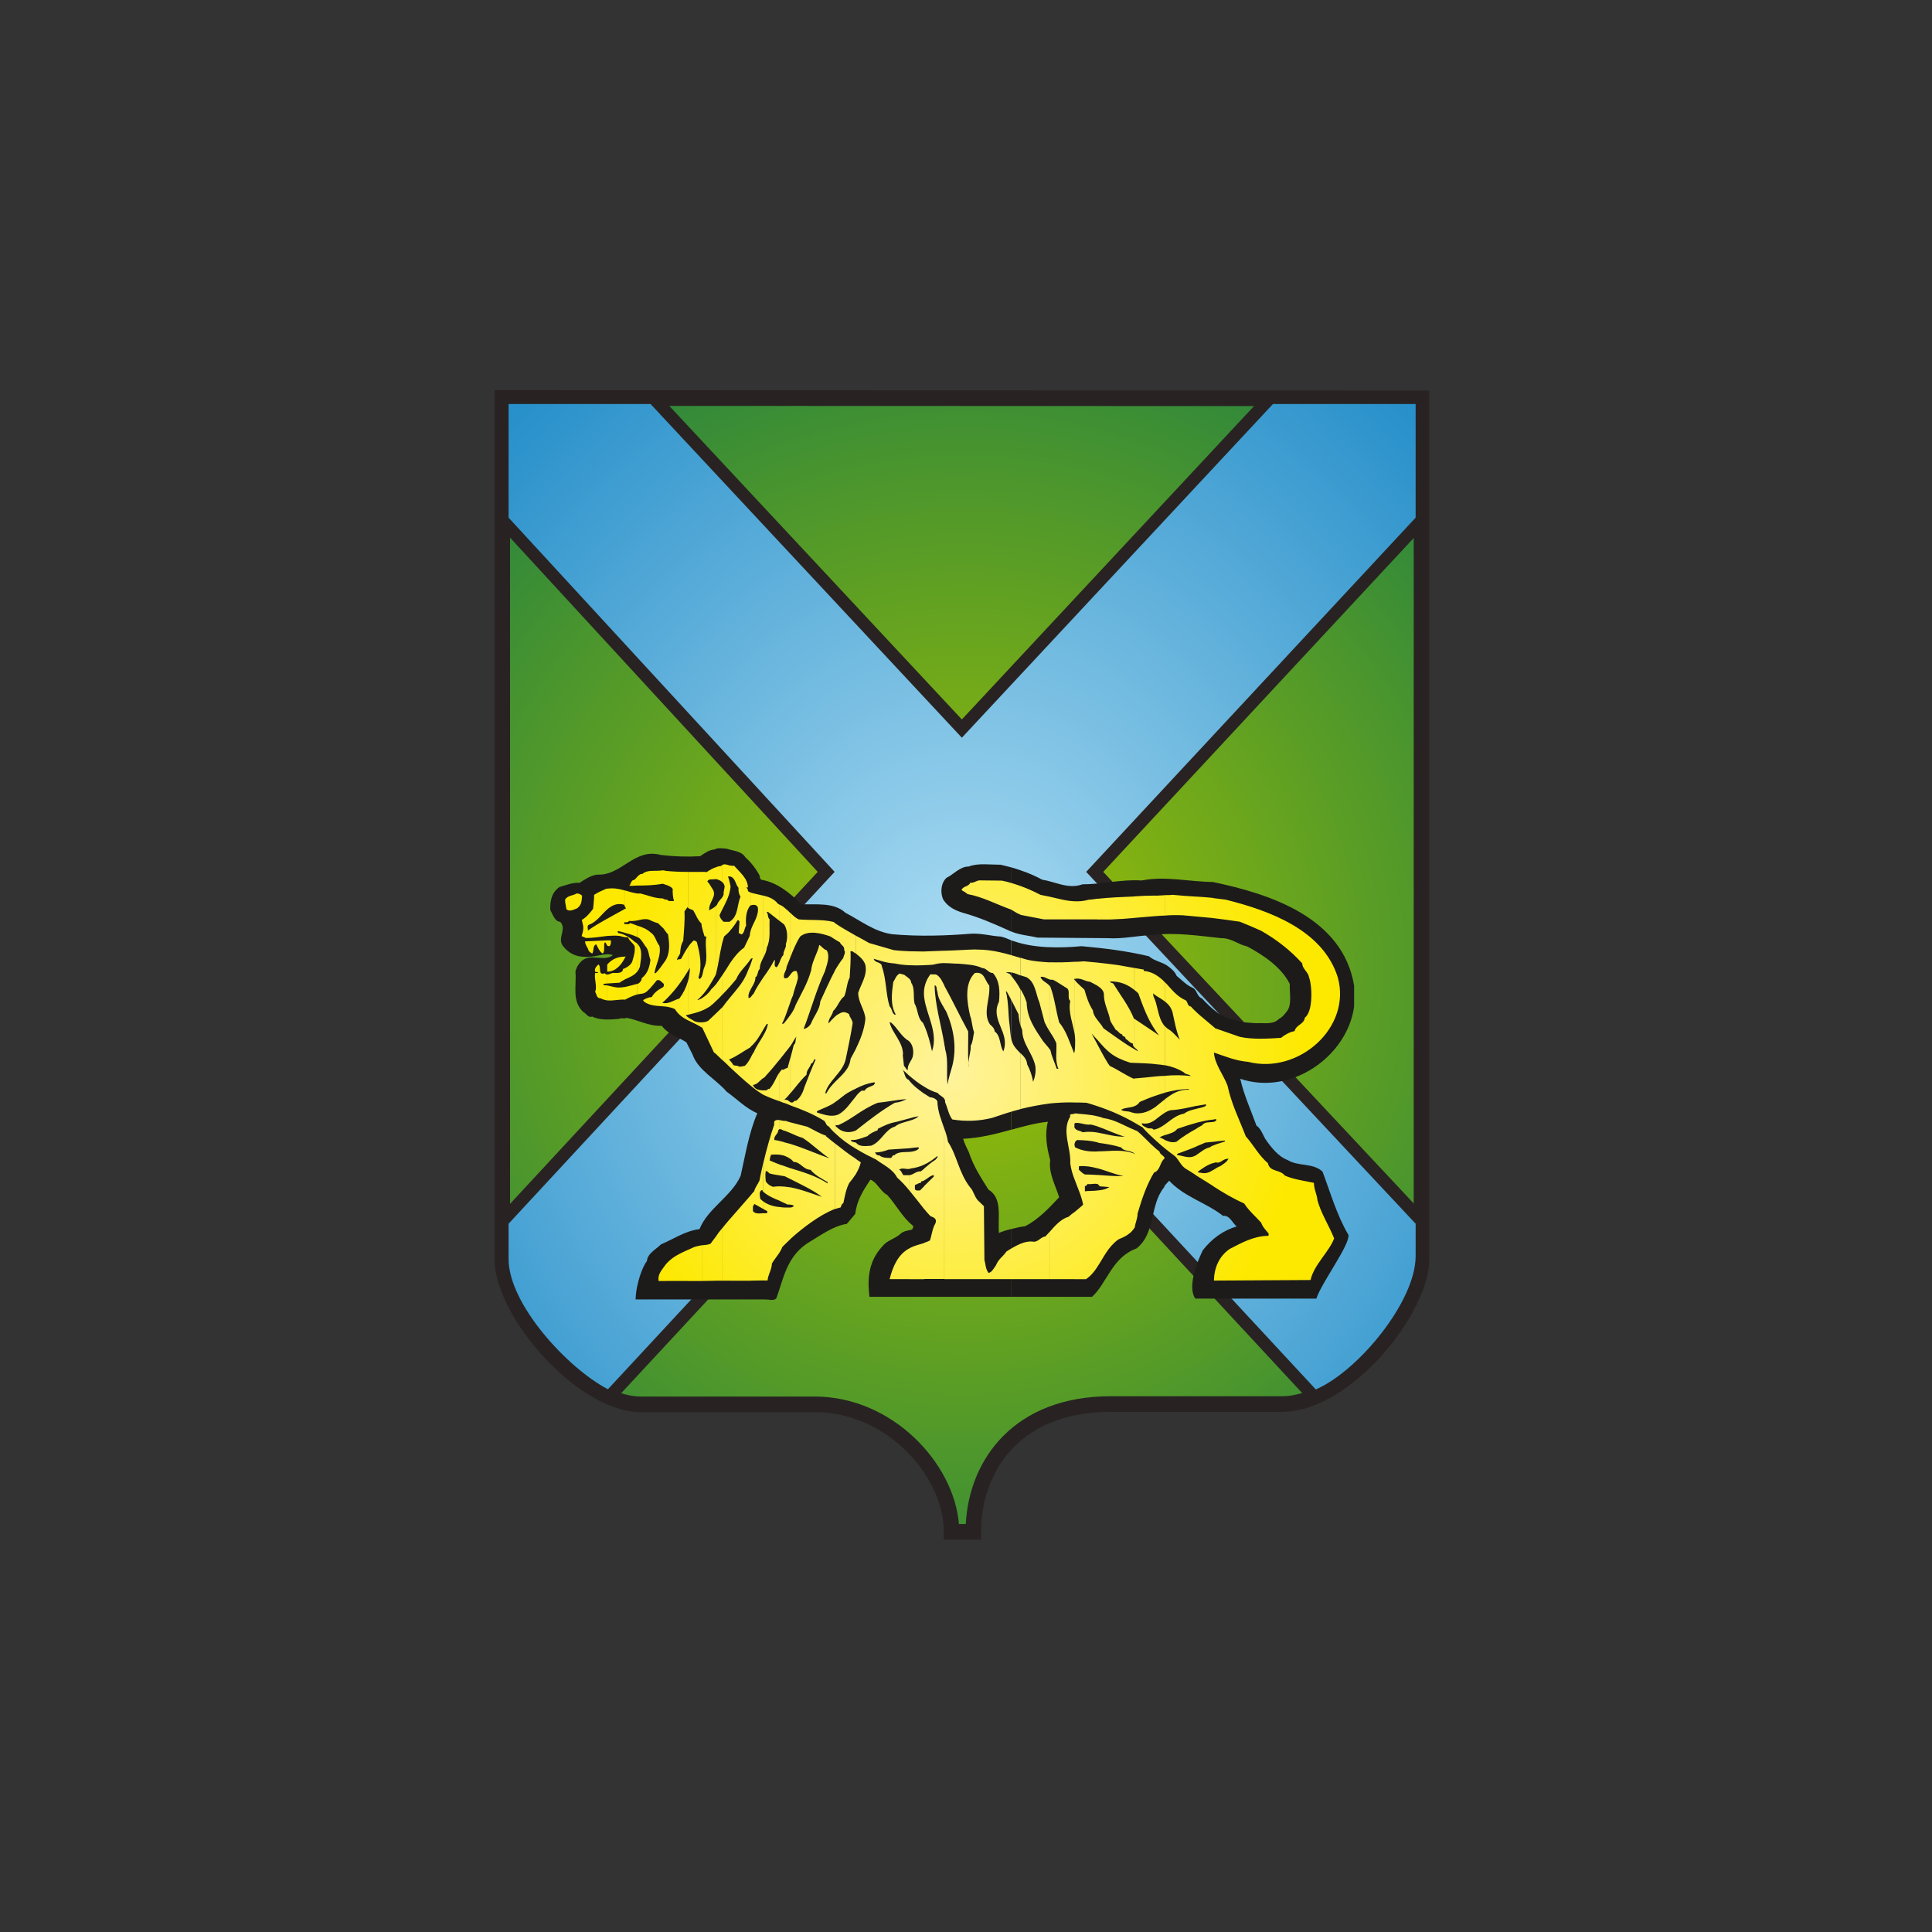
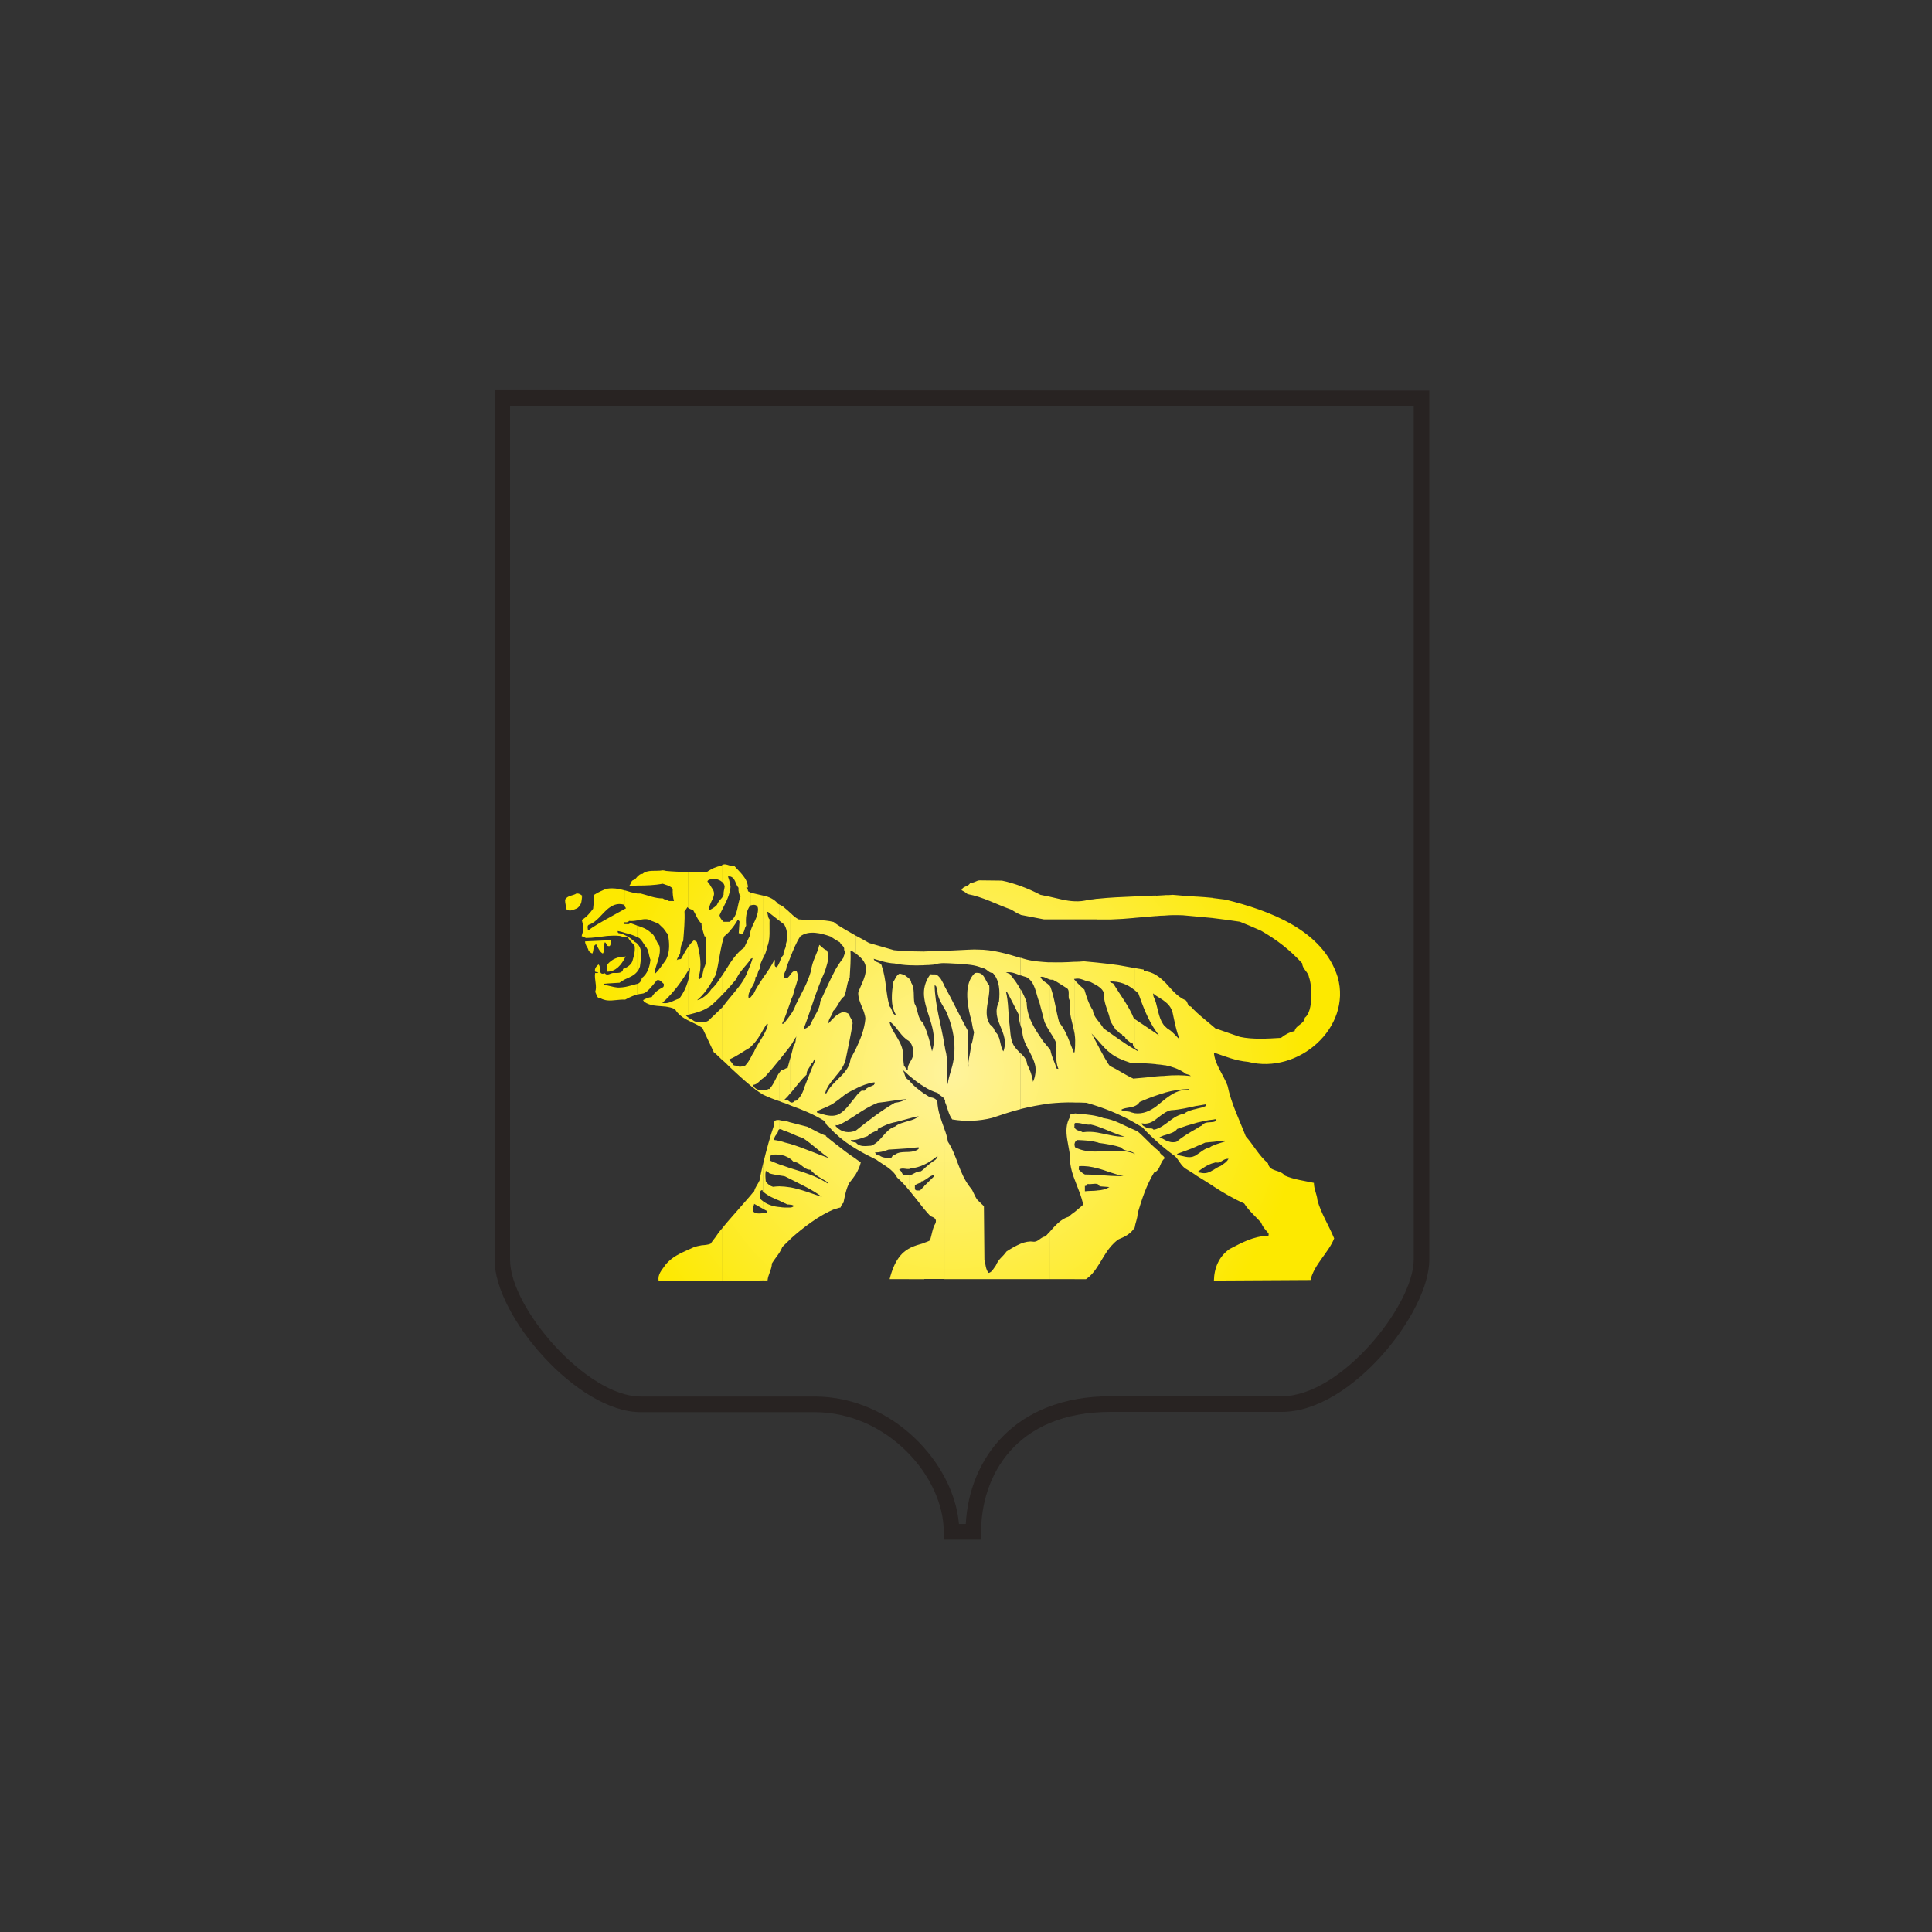
<svg xmlns="http://www.w3.org/2000/svg" width="119" height="119" viewBox="0 0 119 119" fill="none">
  <rect x="0" y="0" width="119" height="119" fill="#333333" stroke="none" />
-   <path d="M30.947 77.594C30.947 80.717 35.823 86.499 39.462 86.499H50.176C54.987 86.499 58.614 90.768 58.614 94.353H59.959C59.959 90.721 62.273 86.483 68.428 86.483H78.968C82.797 86.483 87.561 80.717 87.561 77.594V24.534L30.947 24.516V77.594Z" fill="url(#paint0_radial_199_133)" />
  <path d="M60.431 94.835H58.13V94.354C58.13 90.944 54.655 86.981 50.174 86.981H39.457C35.575 86.981 30.463 81.077 30.463 77.595V24.035L88.037 24.054V77.595C88.037 80.852 83.229 86.965 78.962 86.965H68.422C62.525 86.965 60.431 90.944 60.431 94.351V94.835ZM59.068 93.869H59.487C59.692 89.878 62.481 85.999 68.422 85.999H78.962C82.614 85.999 87.077 80.371 87.077 77.592V25.017L31.416 24.998V77.595C31.416 80.571 36.14 86.018 39.453 86.018H50.171C54.984 86.018 58.761 90.135 59.065 93.872L59.068 93.869Z" fill="#282322" />
-   <path d="M78.244 24.516L59.248 44.89L40.239 24.516H30.947V32.051L50.891 53.716L30.947 75.238V77.563C30.947 80.639 34.966 84.858 37.531 86.055L59.245 62.655L80.946 86.055C83.667 85.052 87.577 80.495 87.577 77.391V75.241L67.428 53.719L87.58 32.051V24.516H78.241H78.244Z" fill="url(#paint1_radial_199_133)" />
-   <path d="M37.621 86.503L37.369 86.388C34.692 85.141 30.562 80.784 30.562 77.549V75.071L30.664 74.961L50.366 53.702L30.562 32.187V24.117H40.4L59.245 44.314L78.074 24.117H87.959V32.187L87.856 32.3L67.953 53.702L87.962 75.071V77.374C87.962 80.593 83.959 85.341 81.08 86.4L80.841 86.488L59.245 63.203L37.621 86.503ZM59.245 62.072L81.046 85.581C83.664 84.447 87.195 80.162 87.195 77.371V75.374L66.903 53.702L87.195 31.884V24.886H78.406L59.245 45.439L40.071 24.886H31.326V31.884L51.409 53.702L31.326 75.374V77.549C31.326 80.315 34.931 84.256 37.444 85.569L59.245 62.075V62.072Z" fill="#282322" />
-   <path fill-rule="evenodd" clip-rule="evenodd" d="M62.27 57.373V53.422C62.065 53.372 61.856 53.31 61.636 53.263C61.002 53.263 60.211 53.15 59.673 53.372C59.12 53.372 58.754 53.85 58.294 54.072C57.947 54.407 57.912 54.979 58.089 55.394C58.375 55.857 58.835 56.079 59.31 56.222C60.338 56.51 61.195 56.891 62.127 57.307C62.173 57.338 62.22 57.354 62.27 57.37M45.919 52.816C45.667 52.403 45.158 52.419 44.764 52.275C44.512 52.26 44.211 52.197 44.006 52.325C43.673 52.341 43.388 52.563 43.121 52.738C42.313 52.785 41.503 52.756 40.698 52.66C39.068 52.213 38.276 53.95 36.804 53.869C36.379 53.916 36.046 54.157 35.695 54.379C35.254 54.344 34.872 54.522 34.462 54.635C33.972 54.969 33.876 55.494 33.894 56.051C34.068 56.354 34.161 56.751 34.509 56.782C34.938 57.245 34.288 57.785 34.683 58.279C35.015 58.707 35.472 58.932 35.997 58.932C36.63 59.01 37.152 58.663 37.754 58.823C37.279 59.235 36.487 58.773 35.934 59.107C35.686 59.282 35.512 59.545 35.444 59.842C35.522 60.764 35.208 61.639 35.919 62.327C36.111 62.42 36.22 62.708 36.472 62.614C36.947 62.852 37.596 62.804 38.118 62.758C38.292 62.676 38.434 62.773 38.593 62.692C39.304 62.82 39.972 63.217 40.761 63.186C41.155 63.711 41.788 63.874 42.279 64.205L42.658 64.952C42.99 65.924 44.114 66.48 44.761 67.246C45.394 67.693 45.947 68.28 46.645 68.568C46.124 69.793 45.919 71.1 45.618 72.424C45.065 73.681 43.59 74.431 43.087 75.706C42.202 75.816 41.503 76.312 40.714 76.647C40.397 76.966 39.891 77.188 39.844 77.681C39.608 77.951 39.18 79.019 39.149 80.038H47.127C47.397 80.038 47.617 80.132 47.807 79.988C48.236 78.904 48.409 77.344 49.882 76.485C50.593 76.053 51.369 75.497 52.161 75.384L52.683 74.763C52.763 73.966 53.173 73.312 53.617 72.659C54.043 72.837 54.217 73.378 54.645 73.6C55.198 74.206 55.58 74.972 56.195 75.466C56.307 75.544 56.214 75.656 56.179 75.734C55.928 75.797 55.658 75.812 55.453 76.006C55.12 76.309 54.661 76.388 54.375 76.738C53.378 77.788 53.459 79.016 53.552 79.876H62.273V75.703C62.018 75.763 61.77 75.841 61.527 75.941C61.45 74.938 61.763 73.806 60.878 73.266C60.419 72.534 59.944 71.803 59.676 70.971C59.549 70.703 59.406 70.431 59.325 70.143C60.388 70.093 61.353 69.84 62.27 69.587V57.91C62.065 57.829 61.872 57.735 61.651 57.688C61.033 57.654 60.481 57.479 59.813 57.51C58.263 57.638 56.568 57.688 54.971 57.544C53.878 57.401 53.024 56.716 52.074 56.222C51.363 55.569 50.316 55.729 49.353 55.697C48.642 54.979 47.847 54.341 46.869 54.182C46.854 54.103 46.745 54.038 46.819 53.991C46.614 53.578 46.282 53.132 45.919 52.813M62.27 57.913C62.332 57.932 62.394 57.96 62.459 57.976C63.71 58.407 65.245 58.407 66.623 58.279C68.049 58.407 69.44 58.582 70.769 58.901C71.117 59.204 71.546 59.235 71.909 59.488C72.129 59.648 72.369 59.842 72.477 60.111C72.794 60.364 73.08 60.682 73.428 60.826C73.745 60.954 73.698 61.367 74.03 61.495C74.614 62.117 75.247 62.72 76.071 62.817C76.465 62.992 76.925 62.992 77.369 63.023C77.859 62.992 78.415 63.136 78.779 62.755C78.984 62.658 79.126 62.467 79.254 62.308C79.601 61.88 79.412 61.16 79.443 60.604C78.937 59.585 77.813 58.819 76.816 58.295C76.232 58.169 75.881 57.785 75.22 57.785C73.844 57.642 72.434 57.419 70.993 57.592C70.058 57.626 69.173 57.848 68.192 57.785L63.903 57.751C63.381 57.626 62.794 57.592 62.273 57.37V53.419C62.937 53.61 63.571 53.847 64.189 54.182C65.012 54.31 65.804 54.788 66.673 54.469C67.925 54.469 69.064 54.15 70.316 54.232C71.804 53.944 73.229 54.31 74.701 54.325C78.201 55.057 82.71 56.494 83.406 60.714V62.005C82.98 65.08 79.511 67.499 76.394 66.449C76.617 67.452 77.043 68.362 77.39 69.33C77.658 69.509 77.769 69.856 77.928 70.143C78.291 70.668 78.72 71.225 79.306 71.45C79.971 71.862 80.875 71.609 81.459 72.165C81.949 73.456 82.328 74.825 83.058 76.069C83.136 76.703 81.381 79.032 81.08 79.988H73.626C72.962 79.047 74.241 76.722 74.086 77.01C74.623 76.309 75.369 75.769 76.173 75.544C75.903 75.322 75.748 74.844 75.334 74.891C74.276 74.062 72.977 73.744 72.011 72.725C71.903 72.868 71.71 73.012 71.71 73.122C70.794 74.222 71.204 75.956 70.002 76.897C68.481 77.453 68.182 79.047 67.263 79.876H62.279V75.703C62.577 75.625 62.878 75.559 63.148 75.528C64.002 75.081 64.636 74.381 65.238 73.744C65.015 73.012 64.574 72.278 64.686 71.45C64.481 70.718 64.338 69.856 64.543 69.093C63.785 69.171 63.055 69.377 62.282 69.587V57.91L62.27 57.913Z" fill="#1C1B1A" />
  <path d="M44.476 53.285V54.32C44.553 54.385 44.619 54.479 44.634 54.607C44.619 54.782 44.553 54.926 44.569 55.117C44.541 55.176 44.51 55.235 44.476 55.292V56.042C44.665 55.66 44.886 55.276 44.967 54.829V54.448C44.935 54.288 44.901 54.145 44.839 53.985H44.967V53.316C44.852 53.285 44.737 53.238 44.631 53.238C44.575 53.238 44.522 53.254 44.476 53.282M44.426 53.335C44.318 53.351 44.203 53.366 44.109 53.416V54.148C44.237 54.179 44.377 54.229 44.473 54.323V53.288L44.426 53.335ZM44.967 53.985C45.299 54.063 45.283 54.448 45.488 54.685C45.47 54.907 45.519 55.067 45.612 55.242C45.392 55.704 45.488 56.42 44.963 56.754V57.326C45.137 57.136 45.296 56.914 45.423 56.689C45.485 56.657 45.532 56.72 45.55 56.767L45.501 57.483C45.541 57.477 45.572 57.498 45.6 57.517C45.641 57.548 45.675 57.576 45.721 57.529C45.88 57.37 45.845 57.164 45.957 57.02C45.923 56.592 45.939 56.098 46.224 55.761V54.964C46.178 54.948 46.131 54.932 46.081 54.901C46.05 54.851 46.081 54.707 45.957 54.692C45.976 54.66 46.004 54.663 46.029 54.663C46.044 54.663 46.057 54.663 46.069 54.66C46.053 54.104 45.578 53.735 45.215 53.323C45.134 53.338 45.041 53.323 44.963 53.307V53.976L44.967 53.985ZM43.526 53.717C43.429 53.701 43.318 53.701 43.224 53.701V57.061C43.274 57.27 43.33 57.477 43.398 57.683H43.507C43.383 58.32 43.65 59.005 43.383 59.58C43.302 59.755 43.302 59.977 43.224 60.152V61.33C43.572 60.964 43.842 60.486 44.078 60.055C44.094 60.02 44.094 59.989 44.109 59.958V55.785C43.985 55.914 43.842 55.976 43.684 56.073C43.634 55.576 44.175 55.226 43.904 54.782C43.777 54.607 43.715 54.432 43.572 54.304C43.622 54.098 43.904 54.195 44.094 54.145H44.109V53.413C43.904 53.476 43.715 53.588 43.526 53.717ZM39.569 53.829C39.442 53.813 39.349 53.907 39.249 54.004V54.545C39.79 54.545 40.311 54.529 40.818 54.432C40.864 54.448 40.929 54.464 41.007 54.498V53.638C40.945 53.623 40.88 53.607 40.818 53.607C40.408 53.685 39.886 53.541 39.569 53.829ZM41.01 54.498C41.153 54.545 41.342 54.607 41.435 54.751C41.42 55.004 41.454 55.292 41.513 55.498H41.196C41.15 55.435 41.072 55.42 41.007 55.404V57.379C41.038 57.445 41.103 57.492 41.15 57.554C41.227 58.064 41.274 58.574 41.054 59.051C41.038 59.083 41.023 59.099 41.007 59.133V61.571C41.482 61.108 41.892 60.583 42.258 59.992L42.367 59.817V58.351C42.209 58.577 42.081 58.83 41.957 59.051C41.88 59.117 41.752 59.051 41.687 59.149C41.734 58.942 41.83 58.88 41.892 58.72C41.908 58.449 41.942 58.179 42.081 57.955C42.128 57.367 42.193 56.664 42.159 56.139L42.349 55.87C42.349 55.88 42.354 55.891 42.364 55.901V53.704C41.911 53.704 41.454 53.685 41.004 53.642V54.501L41.01 54.498ZM42.37 53.701V55.898C42.435 55.992 42.594 56.007 42.703 56.076C42.861 56.329 42.954 56.648 43.209 56.889C43.209 56.951 43.209 56.998 43.224 57.064V53.704H42.37V53.701ZM39.063 54.195C38.842 54.21 38.873 54.498 38.746 54.56C38.904 54.56 39.078 54.56 39.252 54.545V54.004C39.196 54.076 39.134 54.142 39.063 54.198M59.764 54.37C59.653 54.639 59.305 54.56 59.227 54.829C59.355 54.892 59.482 54.973 59.594 55.07C60.544 55.245 61.379 55.707 62.283 56.026C62.55 56.186 62.6 56.232 62.867 56.345V54.576C62.504 54.448 62.109 54.32 61.712 54.242L60.348 54.226C60.143 54.226 60.001 54.401 59.764 54.37ZM44.967 54.829C44.982 54.751 44.998 54.673 44.998 54.592C44.982 54.542 44.982 54.498 44.967 54.448V54.829ZM62.867 56.345C62.882 56.361 62.898 56.361 62.913 56.361L64.305 56.629H64.64V55.229C64.448 55.198 64.277 55.151 64.087 55.117C63.693 54.91 63.286 54.729 62.867 54.576V56.345ZM37.401 54.735V56.011C37.687 55.773 38.004 55.598 38.445 55.726L38.492 55.854V54.851C38.24 54.779 37.982 54.717 37.693 54.717C37.6 54.717 37.501 54.723 37.401 54.739M37.321 54.751C37.02 54.892 36.926 54.91 36.594 55.117C36.609 55.276 36.532 55.961 36.532 55.976C36.342 56.229 36.122 56.501 35.836 56.661C35.917 57.042 35.995 57.123 35.836 57.617V57.664L36.091 57.776C36.55 57.776 36.979 57.695 37.404 57.648V56.583C37.01 56.807 36.613 57.026 36.218 57.314C36.218 57.22 36.125 56.995 36.299 56.948C36.743 56.789 37.041 56.329 37.408 56.007V54.732C37.392 54.732 37.358 54.732 37.327 54.751M38.492 55.851L38.507 55.867L38.557 55.945C38.538 55.961 38.516 55.973 38.492 55.976V56.804C38.585 56.82 38.7 56.804 38.746 56.723C38.92 56.742 39.094 56.723 39.252 56.692V55.035C38.985 54.989 38.746 54.926 38.495 54.845V55.848L38.492 55.851ZM46.23 55.77C46.451 55.692 46.69 55.723 46.69 55.992C46.69 56.517 46.358 56.886 46.23 57.345V59.067C46.28 59.051 46.311 59.005 46.358 59.02C46.311 59.164 46.28 59.277 46.23 59.402V60.949C46.358 60.711 46.532 60.486 46.532 60.183C46.69 60.136 46.64 59.817 46.799 59.674C46.799 59.402 46.911 59.195 47.019 58.974V55.167C46.768 55.101 46.482 55.054 46.227 54.976V55.773L46.23 55.77ZM35.501 55.038C35.327 55.167 34.932 55.151 34.805 55.423C34.805 55.645 34.87 55.82 34.883 55.979H34.867C35.072 56.201 35.358 56.011 35.547 55.948C35.737 55.804 35.815 55.629 35.83 55.423V55.151C35.746 55.082 35.665 55.035 35.55 55.035C35.535 55.035 35.516 55.035 35.501 55.035M39.252 55.038V56.695C39.554 56.629 39.855 56.536 40.141 56.726C40.265 56.761 40.377 56.839 40.519 56.854L40.883 57.205C40.917 57.27 40.96 57.326 41.01 57.379V55.404C40.948 55.404 40.883 55.389 40.836 55.339C40.33 55.339 39.917 55.148 39.457 55.035H39.249L39.252 55.038ZM71.764 55.135V56.392C72.127 56.361 72.475 56.361 72.857 56.376C73.143 56.407 73.426 56.423 73.712 56.454V55.229C73.221 55.198 72.73 55.167 72.24 55.117C72.081 55.135 71.922 55.135 71.764 55.135ZM71.208 55.167V56.426C71.398 56.407 71.572 56.395 71.761 56.395V55.139C71.572 55.154 71.398 55.154 71.208 55.17M35.833 55.151V55.423C35.849 55.342 35.849 55.248 35.849 55.151H35.833ZM69.879 55.214V56.536C70.323 56.504 70.764 56.454 71.208 56.423V55.163C70.764 55.163 70.323 55.179 69.879 55.21M47.022 58.974C47.119 58.783 47.215 58.592 47.23 58.367C47.482 57.873 47.373 57.205 47.404 56.629C47.262 56.504 47.339 56.295 47.215 56.17H47.308L48.019 56.726V55.723C47.988 55.707 47.954 55.692 47.923 55.673C47.687 55.373 47.37 55.245 47.022 55.163V58.974ZM67.584 55.357V56.633H68.438C68.92 56.617 69.401 56.586 69.879 56.539V55.217C69.122 55.248 68.345 55.279 67.584 55.361M73.712 56.454L74.724 56.548V55.307C74.385 55.273 74.05 55.245 73.712 55.226V56.454ZM64.64 56.629H66.193V55.514C65.671 55.498 65.147 55.339 64.64 55.229V56.629ZM44.175 55.707C44.159 55.736 44.137 55.764 44.112 55.785V59.958C44.255 59.37 44.336 58.717 44.476 58.111V56.676C44.398 56.595 44.349 56.517 44.318 56.373C44.364 56.264 44.426 56.151 44.476 56.039V55.289C44.364 55.432 44.24 55.526 44.175 55.704M74.724 56.551C75.277 56.614 75.833 56.695 76.37 56.773C76.811 56.948 77.249 57.136 77.68 57.33C78.646 57.886 79.454 58.508 80.211 59.339C80.211 59.674 80.578 59.864 80.624 60.183C80.814 60.646 80.907 62.286 80.37 62.684C80.323 63.096 79.832 63.112 79.739 63.511C79.454 63.562 79.152 63.721 78.901 63.927C78.109 63.974 77.162 64.037 76.37 63.865L74.848 63.336C74.817 63.305 74.771 63.255 74.724 63.227V68.962C74.789 68.947 74.848 68.931 74.913 68.931V69.009C74.867 69.075 74.802 69.09 74.724 69.106V70.331C74.96 70.3 75.199 70.269 75.435 70.253C75.435 70.269 75.45 70.284 75.466 70.303C75.243 70.384 74.96 70.447 74.724 70.559V71.644C74.789 71.628 74.833 71.609 74.882 71.594C75.066 71.647 75.171 71.569 75.292 71.491C75.391 71.428 75.5 71.366 75.671 71.372C75.544 71.594 75.401 71.659 75.18 71.819C75.007 71.885 74.864 71.978 74.721 72.072V73.06C75.339 73.46 75.954 73.825 76.637 74.128C76.904 74.557 77.348 74.941 77.68 75.307C77.761 75.56 77.966 75.769 78.14 75.976C78.124 76.022 78.171 76.088 78.109 76.12C77.205 76.135 76.478 76.551 75.736 76.932C75.072 77.395 74.786 78.11 74.771 78.876L80.721 78.842C80.941 77.885 81.845 77.138 82.177 76.279C81.829 75.435 81.37 74.735 81.149 73.938C81.118 73.557 80.929 73.253 80.929 72.857C80.329 72.728 79.68 72.647 79.14 72.41C78.839 72.013 78.205 72.203 78.097 71.647C77.544 71.184 77.193 70.5 76.733 69.991C76.308 68.89 75.848 67.999 75.609 66.868C75.342 66.168 74.817 65.546 74.771 64.83C75.466 65.068 76.115 65.34 76.873 65.403C79.975 66.199 83.267 63.299 82.398 60.192C81.481 57.276 78.186 56.086 75.497 55.414C75.243 55.382 74.991 55.348 74.721 55.317V56.557L74.724 56.551ZM67.047 55.42C66.771 55.498 66.482 55.529 66.193 55.514V56.629H67.584V55.354C67.41 55.389 67.236 55.404 67.047 55.42ZM48.022 56.726L48.305 56.948C48.317 56.961 48.324 56.972 48.324 56.983V55.914C48.23 55.832 48.131 55.77 48.022 55.723V56.726ZM48.324 56.983C48.513 57.301 48.529 57.811 48.401 58.161C48.432 58.286 48.367 58.398 48.324 58.511V59.93C48.37 59.802 48.448 59.708 48.448 59.548C48.526 59.358 48.606 59.167 48.684 58.961V56.236C48.575 56.126 48.448 56.014 48.321 55.917V56.986L48.324 56.983ZM37.401 56.583V57.648C37.653 57.633 37.908 57.617 38.178 57.648C38.271 57.679 38.383 57.711 38.495 57.727V57.602C38.367 57.536 38.224 57.489 38.085 57.473C38.038 57.423 38.038 57.376 38.054 57.345C38.196 57.376 38.355 57.407 38.498 57.458V56.917H38.451V56.807H38.498V55.979C38.134 56.186 37.771 56.376 37.404 56.586M48.684 58.958C48.858 58.511 49.032 58.083 49.286 57.683C49.808 57.267 50.615 57.492 51.153 57.683L51.423 57.858V56.854C51.407 56.823 51.376 56.807 51.345 56.789C50.681 56.614 49.904 56.695 49.193 56.629C49.004 56.536 48.845 56.392 48.687 56.232V58.958H48.684ZM44.476 58.111C44.522 57.967 44.553 57.823 44.6 57.683C44.727 57.57 44.855 57.461 44.967 57.333V56.761C44.951 56.761 44.951 56.776 44.935 56.776H44.569L44.476 56.682V58.117V58.111ZM51.423 57.858L51.74 58.048C51.786 58.223 52.041 58.27 51.991 58.511C52.119 58.655 51.96 58.861 51.942 59.005C51.752 59.242 51.578 59.514 51.42 59.786V62.158C51.64 61.902 51.721 61.586 52.004 61.361C52.162 60.992 52.147 60.564 52.336 60.214C52.367 59.674 52.417 59.051 52.383 58.589H52.494C52.556 58.636 52.634 58.683 52.715 58.733V57.633C52.271 57.376 51.827 57.139 51.417 56.851V57.855L51.423 57.858ZM38.603 56.92C38.566 56.92 38.526 56.914 38.492 56.92V57.461C38.752 57.52 39.007 57.605 39.249 57.714V57.014C39.109 56.951 38.951 56.904 38.808 56.854C38.774 56.932 38.69 56.926 38.603 56.92ZM39.252 57.714C39.302 57.745 39.349 57.764 39.395 57.795C39.523 57.923 39.603 58.048 39.746 58.273C39.967 58.495 39.951 58.845 40.063 59.117C40.016 59.545 39.889 59.977 39.526 60.249C39.526 60.392 39.417 60.536 39.305 60.583C39.29 60.583 39.274 60.599 39.255 60.599V61.252C39.731 61.139 39.669 61.361 40.46 60.377C40.665 60.314 40.762 60.517 40.886 60.599C40.886 60.664 40.901 60.758 40.839 60.805C40.569 60.949 40.318 61.108 40.144 61.411C39.936 61.427 39.78 61.505 39.606 61.602C39.634 61.63 39.653 61.661 39.669 61.696C40.063 61.983 40.538 61.949 41.013 61.999V61.789C40.936 61.789 40.87 61.789 40.793 61.774C40.87 61.708 40.936 61.63 41.013 61.568V59.13C40.824 59.383 40.603 59.736 40.364 59.958L40.314 59.911C40.411 59.355 40.743 58.842 40.616 58.255C40.395 57.983 40.364 57.602 40.063 57.426C39.842 57.22 39.557 57.108 39.255 57.014V57.714H39.252ZM46.184 57.636L45.836 58.367C45.47 58.623 45.218 58.958 44.967 59.323V60.758C45.094 60.617 45.218 60.458 45.345 60.314C45.55 59.821 45.945 59.517 46.23 59.086V57.348C46.199 57.442 46.184 57.539 46.184 57.636ZM38.492 57.73H38.681C38.793 58.002 38.982 58.064 39.094 58.286C39.125 58.62 39.044 58.877 38.967 59.145C38.92 59.367 38.7 59.542 38.492 59.639V60.324C38.777 60.196 39.06 60.086 39.249 59.845V58.123C39.203 58.076 39.15 58.039 39.094 58.014C38.904 57.839 38.715 57.695 38.492 57.602V57.73ZM35.818 57.667H35.833V57.62C35.833 57.636 35.833 57.651 35.818 57.667ZM52.721 58.733C52.957 58.923 53.227 59.145 53.305 59.448C53.432 60.071 53.038 60.596 52.861 61.152C52.861 61.743 53.255 62.171 53.305 62.746C53.24 63.415 53.004 64.002 52.721 64.593V67.046C53.069 66.868 53.432 66.728 53.845 66.665C53.969 66.712 53.83 66.759 53.83 66.825C53.637 66.934 53.37 66.968 53.258 67.174C53.23 67.184 53.196 67.181 53.165 67.178C53.122 67.178 53.081 67.171 53.053 67.19C52.926 67.284 52.814 67.396 52.721 67.525V68.671C53.131 68.403 53.544 68.131 54.066 67.925C54.619 67.874 55.255 67.734 55.839 67.703C55.603 67.815 55.414 67.893 55.112 67.925C54.305 68.387 53.482 69.025 52.724 69.628V70.2C52.96 70.153 53.196 70.059 53.435 69.978C53.594 69.803 53.845 69.706 54.066 69.612V69.531C54.445 69.34 54.761 69.181 55.206 69.103C55.473 69.037 55.727 68.959 55.982 68.894V66.521C55.982 66.511 55.977 66.505 55.966 66.505C55.709 66.434 55.737 66.055 55.594 65.887L55.538 65.837C55.56 65.849 55.578 65.868 55.594 65.887C55.721 65.999 55.858 66.112 55.982 66.237V65.552C55.932 65.665 55.901 65.778 55.917 65.903C55.792 65.887 55.792 65.728 55.681 65.665L55.603 64.965H55.619C55.634 64.187 54.954 63.643 54.796 62.974H54.873C55.283 63.308 55.507 63.849 55.966 64.106C55.982 64.106 55.982 64.121 55.982 64.121V60.264C55.901 60.186 55.792 60.121 55.696 60.042L55.414 59.964C55.178 60.092 55.143 60.314 55.019 60.489C54.926 61.158 54.83 61.905 55.178 62.496H55.097C54.923 62.368 54.969 62.161 54.796 61.986C54.556 61.239 54.603 60.345 54.32 59.533C54.289 59.214 53.892 59.342 53.814 59.055C54.243 59.183 54.653 59.323 55.097 59.342C55.389 59.402 55.684 59.439 55.982 59.452V58.592C55.681 58.577 55.364 58.561 55.063 58.526L53.529 58.083C53.258 57.923 52.991 57.78 52.721 57.636V58.736V58.733ZM42.37 58.351V59.817L42.498 59.611C42.482 59.914 42.451 60.183 42.37 60.455V62.508C42.656 62.43 42.954 62.368 43.224 62.255V61.493C43.128 61.539 43.035 61.589 42.939 61.605C43.035 61.524 43.128 61.43 43.224 61.333V60.155C43.193 60.217 43.144 60.264 43.097 60.314L43.019 60.202C43.258 59.548 43.116 58.752 42.939 58.098C42.939 57.986 42.83 57.955 42.734 57.923C42.591 58.048 42.47 58.192 42.37 58.351ZM37.401 57.92V58.239C37.432 58.27 37.479 58.286 37.56 58.27C37.625 58.177 37.641 58.033 37.625 57.92H37.401ZM36.038 57.983C36.038 58.177 36.162 58.317 36.227 58.461C36.243 58.589 36.37 58.683 36.482 58.733C36.594 58.523 36.501 58.255 36.718 58.161C36.83 58.351 36.923 58.623 37.131 58.733C37.29 58.523 37.147 58.223 37.259 58.033C37.336 58.079 37.352 58.177 37.401 58.239V57.92L36.041 57.983H36.038ZM39.252 59.849C39.318 59.77 39.364 59.674 39.414 59.545C39.46 59.117 39.634 58.495 39.252 58.127V59.849ZM49.951 59.802C49.746 60.552 49.352 61.205 49.019 61.874C48.942 62.102 48.83 62.318 48.687 62.508V64.421C48.703 64.405 48.703 64.39 48.718 64.374C48.845 64.199 48.923 63.993 49.066 63.834C48.973 63.993 49.05 64.262 48.892 64.359C48.827 64.612 48.765 64.883 48.687 65.155V67.337C49.004 66.972 49.274 66.575 49.684 66.19C49.653 65.918 49.907 65.759 49.951 65.521C50.078 65.49 50.109 65.315 50.171 65.237L50.237 65.268C49.985 65.824 49.777 66.384 49.556 66.94C49.463 67.259 49.336 67.546 49.066 67.784C49.001 67.815 48.907 67.784 48.876 67.878C48.821 67.915 48.749 67.922 48.687 67.893V68.087C49.398 68.34 50.112 68.628 50.777 69.043C50.87 69.153 50.901 69.347 51.044 69.378C51.153 69.522 51.296 69.665 51.423 69.79V68.709C51.06 68.772 50.662 68.631 50.314 68.519C50.314 68.453 50.345 68.406 50.395 68.406C50.662 68.278 51.137 68.118 51.423 67.896V66.656C51.218 66.862 51.029 67.084 50.901 67.34H50.824C50.92 66.959 51.171 66.656 51.426 66.353V62.624C51.283 62.752 51.156 62.893 51.032 63.036C51.001 62.752 51.268 62.558 51.317 62.271L51.426 62.161V59.789C51.094 60.411 50.808 61.08 50.522 61.686C50.507 62.164 50.128 62.593 49.954 63.04C49.861 63.215 49.671 63.358 49.498 63.374C49.938 62.243 50.271 60.999 50.811 59.824C50.923 59.426 51.144 58.93 50.923 58.533C50.715 58.47 50.637 58.311 50.463 58.199C50.352 58.739 50.019 59.17 49.957 59.808M60.097 58.48C59.479 58.495 58.83 58.545 58.165 58.561V59.323C58.466 59.323 58.78 59.358 59.05 59.358C59.556 59.405 60.063 59.42 60.504 59.627C60.758 59.627 60.901 59.946 61.153 59.93C61.578 60.392 61.594 61.061 61.532 61.699C60.963 62.846 62.243 63.577 61.802 64.758C61.563 64.424 61.659 63.802 61.264 63.53C61.264 63.371 61.122 63.211 60.979 63.102C60.504 62.386 61.01 61.543 60.932 60.699C60.646 60.395 60.646 59.824 60.047 59.933C59.367 60.571 59.572 61.796 59.761 62.593C59.87 62.849 59.87 63.246 59.997 63.58C59.935 63.849 59.935 64.152 59.792 64.409C59.805 64.777 59.659 65.134 59.653 65.48C59.662 65.571 59.671 65.659 59.681 65.746C59.659 65.659 59.65 65.571 59.653 65.48C59.603 64.871 59.647 64.183 59.634 63.53C59.081 62.511 58.684 61.652 58.162 60.711V62.114C58.209 62.177 58.243 62.239 58.289 62.321C58.733 63.34 58.954 64.505 58.653 65.665C58.541 66.062 58.417 66.431 58.367 66.796C58.274 66.127 58.429 65.315 58.224 64.662C58.209 64.549 58.193 64.437 58.162 64.327V67.69C58.209 67.753 58.224 67.8 58.209 67.881C58.367 68.231 58.417 68.631 58.653 68.95C59.469 69.09 60.305 69.056 61.106 68.856C61.724 68.65 62.292 68.456 62.864 68.315V64.89C62.74 64.749 62.597 64.621 62.5 64.477C62.215 64.096 62.246 63.587 62.184 63.124C62.087 62.439 62.134 61.786 61.96 61.071H62.007C62.246 61.486 62.482 61.98 62.736 62.474C62.752 62.711 62.799 62.968 62.861 63.205V60.961C62.687 60.608 62.451 60.308 62.196 59.989L61.957 59.892C62.32 59.845 62.59 59.974 62.858 60.086V59.002C62.019 58.745 61.14 58.489 60.246 58.489C60.193 58.489 60.14 58.489 60.087 58.489M48.258 58.814C48.147 58.923 48.084 59.083 48.022 59.258V65.265C48.116 65.14 48.23 65.008 48.324 64.883V62.99C48.305 63.005 48.289 63.036 48.258 63.055H48.165C48.23 62.943 48.274 62.83 48.324 62.718V60.249H48.305C48.258 60.121 48.289 60.027 48.324 59.93V58.511C48.289 58.605 48.243 58.686 48.258 58.814ZM56.932 58.605V59.448C57.122 59.448 57.296 59.433 57.485 59.417C57.706 59.352 57.935 59.32 58.165 59.32V58.558L56.929 58.605M55.982 59.452C56.299 59.467 56.615 59.467 56.932 59.452V58.608C56.615 58.608 56.299 58.592 55.982 58.592V59.452ZM38.492 58.923V58.989C38.51 58.964 38.526 58.939 38.538 58.908C38.523 58.908 38.507 58.908 38.492 58.923ZM37.401 59.42V59.849C37.939 59.849 38.286 59.402 38.495 58.989V58.923C38.066 58.923 37.687 59.067 37.401 59.417M62.867 60.074C62.994 60.121 63.103 60.152 63.215 60.183C63.783 60.486 63.798 61.236 64.022 61.746L64.339 62.955C64.432 63.161 64.528 63.336 64.64 63.511V60.708C64.466 60.502 64.181 60.439 64.087 60.167C64.308 60.136 64.451 60.261 64.64 60.327V59.277C64.149 59.245 63.674 59.214 63.23 59.102C63.118 59.07 62.994 59.039 62.867 58.992V60.077V60.074ZM47.022 60.199V63.402C47.088 63.29 47.15 63.18 47.23 63.068H47.293C47.262 63.321 47.15 63.546 47.022 63.768V66.396C47.038 66.377 47.053 66.377 47.072 66.377C47.401 66.015 47.718 65.643 48.022 65.262V59.255C47.973 59.367 47.926 59.477 47.845 59.573C47.609 59.542 47.783 59.255 47.706 59.111C47.516 59.492 47.277 59.842 47.026 60.192M66.193 59.242V60.295C66.572 60.199 66.823 60.455 67.143 60.471C67.252 60.533 67.426 60.614 67.584 60.708V59.289C67.299 59.258 67.031 59.242 66.761 59.211C66.572 59.227 66.382 59.242 66.193 59.242ZM64.64 59.277V60.327C64.702 60.343 64.764 60.358 64.845 60.343C65.115 60.471 65.367 60.661 65.637 60.821C66 60.964 65.684 61.443 65.923 61.649C65.78 62.333 66.081 63.018 66.193 63.702V60.355C66.159 60.339 66.159 60.308 66.159 60.292H66.193V59.239C65.677 59.274 65.159 59.286 64.64 59.27M67.584 60.708C67.805 60.852 68.028 61.042 67.994 61.315C68.01 61.871 68.295 62.333 68.373 62.812C68.438 63.033 68.625 63.243 68.724 63.433C68.867 63.48 68.96 63.705 69.118 63.705C69.118 63.896 69.339 63.783 69.323 63.974C69.482 64.068 69.609 64.258 69.783 64.277C69.767 64.387 69.814 64.452 69.876 64.515V62.761C69.861 62.761 69.861 62.746 69.845 62.746C69.544 61.98 69.037 61.342 68.578 60.593C68.528 60.53 68.401 60.561 68.37 60.452C68.957 60.436 69.448 60.627 69.873 60.977V59.623C69.556 59.561 69.224 59.514 68.891 59.448C68.482 59.386 68.022 59.339 67.578 59.289V60.708H67.584ZM44.476 60.089V61.283C44.65 61.108 44.808 60.933 44.967 60.758V59.323C44.808 59.583 44.647 59.839 44.476 60.089ZM45.963 60.039C45.743 60.549 45.345 60.98 44.967 61.443V65.234C45.411 65.04 45.758 64.771 46.203 64.518C46.203 64.518 46.218 64.502 46.234 64.484V61.427C46.199 61.458 46.156 61.474 46.109 61.474C46.075 61.283 46.14 61.108 46.234 60.949V59.402C46.14 59.608 46.06 59.817 45.967 60.039M36.656 59.849C36.718 59.88 36.796 59.864 36.861 59.914C36.796 59.946 36.734 59.93 36.656 59.93C36.591 60.343 36.796 60.742 36.656 61.093C36.765 61.252 36.734 61.489 36.988 61.489C37.116 61.555 37.255 61.599 37.398 61.618V60.696C37.318 60.696 37.255 60.677 37.175 60.677V60.596L37.398 60.58V60.023C37.349 60.023 37.302 60.008 37.255 59.946C36.796 60.105 37.066 59.548 36.861 59.405C36.718 59.533 36.606 59.661 36.656 59.852M69.879 60.98C69.963 61.045 70.041 61.114 70.115 61.186C70.401 61.983 70.702 62.812 71.208 63.527V61.789C71.162 61.649 71.115 61.505 71.05 61.377L71.019 61.186C71.081 61.236 71.146 61.283 71.208 61.33V60.055C70.978 59.914 70.718 59.827 70.448 59.799V59.72C70.258 59.689 70.069 59.658 69.879 59.623V60.98ZM38.38 59.674C38.349 59.974 38.016 59.927 37.78 59.927C37.653 59.927 37.529 60.036 37.401 60.02V60.577L38.162 60.53C38.255 60.452 38.383 60.386 38.495 60.324V59.639C38.46 59.658 38.423 59.67 38.383 59.674M48.684 60.023V61.711C48.73 61.571 48.78 61.443 48.842 61.315C48.92 60.949 49.047 60.677 49.144 60.277C49.159 60.117 49.128 59.958 49.066 59.817C49.041 59.811 49.013 59.808 48.988 59.808C48.849 59.808 48.768 59.914 48.687 60.023M56.932 60.867V61.489C57.075 62.539 57.802 63.605 57.407 64.755C57.296 64.231 57.153 63.671 56.932 63.177V66.937C57.187 67.103 57.463 67.234 57.755 67.318C57.867 67.478 58.087 67.543 58.168 67.687V64.324C57.963 63.083 57.597 61.933 57.566 60.692C57.74 60.708 57.662 60.961 57.74 61.074C57.771 61.471 57.96 61.758 58.168 62.111V60.708C58.106 60.564 58.025 60.439 57.948 60.295C57.727 60.005 57.643 60.011 57.504 60.017C57.451 60.017 57.392 60.02 57.314 60.008C57.115 60.258 56.985 60.555 56.935 60.867M48.324 60.246V62.715C48.463 62.38 48.56 62.046 48.687 61.711V60.023C48.591 60.152 48.513 60.295 48.324 60.246ZM71.208 61.33C71.382 61.443 71.587 61.552 71.761 61.696V60.517C71.6 60.339 71.413 60.183 71.208 60.058V61.333V61.33ZM44.109 60.614V61.649C44.237 61.536 44.361 61.411 44.473 61.283V60.089C44.358 60.267 44.234 60.442 44.109 60.614ZM46.423 61.202C46.342 61.267 46.296 61.361 46.23 61.424V64.48C46.594 64.162 46.814 63.765 47.022 63.399V60.196C46.802 60.53 46.581 60.849 46.423 61.199M55.982 64.118C56.233 64.34 56.299 64.755 56.218 65.09C56.171 65.249 56.059 65.393 55.982 65.552V66.237C56.283 66.49 56.6 66.746 56.932 66.937V63.177C56.901 63.112 56.883 63.068 56.852 63.002C56.488 62.699 56.566 62.205 56.33 61.808C56.237 61.411 56.364 60.867 56.125 60.533C56.125 60.42 56.059 60.327 55.982 60.261V64.118ZM66.193 63.705C66.209 63.815 66.224 63.943 66.224 64.071C66.224 64.262 66.224 64.518 66.193 64.755V67.909C66.429 67.909 66.665 67.909 66.92 67.925C67.143 67.987 67.361 68.053 67.584 68.131V64.308C67.364 63.911 67.205 63.593 67.236 63.655C67.361 63.799 67.476 63.927 67.584 64.037V62.808C67.441 62.633 67.333 62.443 67.317 62.236C67.062 61.839 66.923 61.408 66.795 60.961C66.795 60.946 66.32 60.549 66.196 60.355V63.702L66.193 63.705ZM41.846 61.505C41.578 61.571 41.308 61.774 41.007 61.789V61.999C41.196 62.03 41.386 62.061 41.575 62.158C41.765 62.477 42.05 62.683 42.367 62.843V62.652C42.321 62.621 42.274 62.571 42.243 62.542C42.28 62.524 42.324 62.511 42.367 62.508V60.455C42.258 60.833 42.081 61.189 41.846 61.505ZM71.764 61.696C71.969 61.855 72.143 62.061 72.224 62.364C72.336 62.874 72.448 63.511 72.668 64.037C72.448 63.83 72.255 63.574 72.003 63.415C71.91 63.368 71.83 63.286 71.767 63.224V65.612C72.177 65.69 72.575 65.834 72.923 66.055C73.034 66.199 73.224 66.149 73.348 66.277C72.826 66.215 72.305 66.215 71.764 66.262V67.296C72.224 67.168 72.715 67.09 73.221 67.075V67.124C72.618 67.09 72.193 67.378 71.764 67.696V68.525C71.876 68.462 72 68.397 72.127 68.381C72.68 68.35 73.187 68.221 73.712 68.109V62.358C73.584 62.246 73.46 62.121 73.348 61.993C73.159 61.993 73.159 61.739 73.05 61.624C72.463 61.37 72.146 60.908 71.767 60.508V61.686L71.764 61.696ZM38.492 60.789V61.571H38.507C38.858 61.377 39.094 61.299 39.249 61.252V60.599C38.998 60.664 38.743 60.742 38.492 60.792M43.808 60.933C43.684 61.139 43.46 61.346 43.224 61.489V62.252C43.398 62.189 43.557 62.093 43.715 61.999C43.858 61.889 43.985 61.777 44.109 61.649V60.614C44.016 60.724 43.92 60.836 43.808 60.933ZM37.401 61.618C37.585 61.636 37.783 61.618 37.982 61.596C38.156 61.577 38.33 61.561 38.495 61.571V60.789C38.401 60.805 38.305 60.821 38.209 60.821C37.973 60.855 37.687 60.758 37.401 60.696V61.618ZM64.64 63.511C64.799 63.752 64.942 63.974 65.066 64.258C65.097 64.784 64.969 65.312 65.193 65.837L65.084 65.821C64.972 65.456 64.783 65.105 64.705 64.705C64.69 64.674 64.674 64.64 64.643 64.609V67.968C65.134 67.922 65.64 67.887 66.196 67.906V64.752C66.177 64.784 66.177 64.833 66.162 64.877C65.895 64.255 65.702 63.524 65.243 62.983C65.038 62.265 64.96 61.486 64.705 60.799C64.69 60.764 64.674 60.736 64.643 60.705V63.509L64.64 63.511ZM56.932 60.867V61.489C56.901 61.283 56.901 61.074 56.932 60.867ZM62.867 63.193C62.898 63.271 62.929 63.368 62.963 63.446C62.963 64.29 63.597 64.849 63.771 65.662C63.814 65.993 63.764 66.331 63.628 66.634C63.581 66.268 63.438 65.884 63.264 65.549C63.249 65.278 63.075 65.071 62.87 64.88V68.306C63.457 68.162 64.025 68.053 64.643 67.971V64.612C64.532 64.452 64.358 64.277 64.249 64.133C63.743 63.383 63.252 62.683 63.236 61.746C63.143 61.458 63.016 61.189 62.873 60.949V63.193H62.867ZM44.507 62.03L44.476 62.061V65.278C44.65 65.421 44.808 65.581 44.967 65.74V65.327C44.951 65.312 44.92 65.281 44.901 65.265C44.92 65.249 44.951 65.249 44.967 65.234V61.443C44.808 61.633 44.65 61.824 44.507 62.03ZM71.208 63.527C71.27 63.608 71.32 63.687 71.382 63.768C71.32 63.736 71.27 63.687 71.208 63.655V65.552C71.398 65.568 71.587 65.584 71.761 65.618V63.23C71.398 62.833 71.351 62.289 71.208 61.796V63.533V63.527ZM44.109 62.411V64.927C44.237 65.052 44.361 65.165 44.473 65.278V62.061L44.109 62.411ZM51.836 62.364C51.693 62.43 51.553 62.505 51.426 62.618V66.346C51.727 65.996 52.029 65.631 52.106 65.168C52.249 64.468 52.404 63.765 52.516 63.033C52.516 62.812 52.327 62.667 52.296 62.461C52.203 62.402 52.087 62.343 51.966 62.343C51.923 62.343 51.88 62.352 51.836 62.368M73.712 68.115C73.901 68.084 74.091 68.053 74.28 68.018V68.115C74.106 68.209 73.916 68.243 73.712 68.29V69.15C74.044 69.072 74.376 68.99 74.724 68.959V63.224C74.392 62.937 74.044 62.667 73.712 62.364V68.115ZM43.622 62.874C43.51 62.94 43.37 62.968 43.227 62.968V63.286C43.238 63.299 43.248 63.305 43.258 63.305L43.97 64.818C44.019 64.849 44.066 64.896 44.112 64.927V62.411L43.622 62.874ZM48.324 62.987V64.88C48.448 64.74 48.56 64.58 48.687 64.421V62.508C48.578 62.671 48.451 62.827 48.324 62.987ZM42.37 62.843C42.656 62.987 42.954 63.112 43.224 63.286V62.968C43.066 62.987 42.908 62.952 42.78 62.905C42.641 62.808 42.482 62.746 42.37 62.649V62.843ZM69.879 64.515C69.957 64.593 70.053 64.64 70.1 64.752C70.022 64.718 69.957 64.674 69.879 64.624V65.468C70.323 65.484 70.764 65.499 71.208 65.546V63.649C70.749 63.346 70.37 63.077 69.879 62.758V64.515ZM67.584 64.037C68.233 64.784 68.519 65.102 69.612 65.456C69.706 65.456 69.786 65.471 69.879 65.471V64.627C69.23 64.262 68.612 63.783 67.966 63.336C67.885 63.177 67.727 63.002 67.584 62.812V64.04V64.037ZM46.439 64.787C46.361 64.899 46.296 65.024 46.234 65.153V66.871C46.454 67.049 46.693 67.237 46.96 67.396C46.979 67.412 47.01 67.431 47.026 67.431V67.159C46.758 67.159 46.488 67.112 46.376 66.825C46.678 66.793 46.771 66.556 47.026 66.396V63.768C46.836 64.102 46.584 64.437 46.442 64.787M67.584 68.131C68.361 68.387 69.168 68.737 69.879 69.15V68.562C69.817 68.546 69.755 68.531 69.69 68.515C69.5 68.418 69.215 68.484 69.056 68.356C69.277 68.212 69.609 68.243 69.879 68.134V66.431C69.864 66.431 69.848 66.431 69.833 66.446C69.326 66.224 68.867 65.89 68.376 65.665C68.283 65.618 67.885 64.883 67.584 64.312V68.134V68.131ZM52.389 65.218C52.324 65.856 51.852 66.221 51.423 66.652V67.893C51.659 67.749 51.96 67.465 52.199 67.321C52.373 67.228 52.532 67.131 52.721 67.053V64.599L52.389 65.221M48.51 65.79C48.432 65.774 48.386 65.821 48.321 65.853V67.731C48.46 67.603 48.572 67.475 48.684 67.331V65.149C48.619 65.355 48.575 65.577 48.51 65.787M45.886 65.646C45.758 65.662 45.647 65.724 45.504 65.693C45.442 65.615 45.268 65.662 45.172 65.599C45.106 65.502 45.044 65.406 44.967 65.327V65.74C45.377 66.121 45.789 66.505 46.234 66.871V65.153C46.14 65.327 46.044 65.487 45.886 65.646ZM48.165 65.871C48.112 65.924 48.066 65.984 48.022 66.046V67.831C48.116 67.878 48.23 67.912 48.324 67.944V67.753H48.305C48.317 67.753 48.324 67.748 48.324 67.737V65.859C48.274 65.874 48.23 65.906 48.165 65.874M47.389 67.081C47.311 67.049 47.262 67.115 47.246 67.146C47.165 67.162 47.103 67.162 47.022 67.162V67.434C47.345 67.587 47.681 67.718 48.019 67.831V66.046C47.783 66.365 47.687 66.762 47.386 67.081M71.208 66.299V67.478C71.398 67.415 71.572 67.353 71.761 67.303V66.268C71.572 66.268 71.398 66.284 71.208 66.299ZM69.879 66.428V68.131C70.007 68.084 70.115 68.003 70.196 67.874C70.531 67.731 70.861 67.59 71.208 67.478V66.299C70.764 66.346 70.323 66.396 69.879 66.428ZM55.982 68.897C56.187 68.831 56.376 68.787 56.584 68.753C56.441 68.897 56.221 68.975 55.982 69.04V70.728C56.187 70.697 56.392 70.681 56.584 70.665V70.762C56.423 70.903 56.206 70.938 55.982 70.953V72.003C56.019 72.003 56.059 71.991 56.091 71.972C56.383 71.938 56.665 71.859 56.929 71.734V67.368C56.597 67.131 56.246 66.874 55.979 66.524V68.897H55.982ZM56.932 71.731C57.218 71.603 57.485 71.413 57.74 71.203C57.771 71.3 57.662 71.378 57.612 71.441C57.392 71.569 57.153 71.778 56.932 71.966V72.697C57.137 72.6 57.28 72.413 57.516 72.378V72.472L56.932 73.044V74.479C57.056 74.622 57.184 74.782 57.311 74.907C57.532 74.988 57.736 75.082 57.609 75.369C57.435 75.638 57.389 76.101 57.277 76.404C57.165 76.469 57.056 76.501 56.929 76.548V78.779H58.165V69.525C57.976 68.969 57.752 68.459 57.736 67.821C57.628 67.662 57.469 67.6 57.277 67.584C57.165 67.506 57.041 67.44 56.929 67.362V71.728L56.932 71.731ZM51.647 68.644C51.581 68.675 51.504 68.69 51.426 68.706V69.787C51.821 70.169 52.265 70.49 52.724 70.759V70.378H52.709C52.597 70.344 52.407 70.328 52.407 70.219C52.519 70.219 52.612 70.219 52.724 70.2V69.628C52.311 69.819 51.836 69.741 51.535 69.422C51.473 69.403 51.473 69.344 51.473 69.294C51.647 69.344 51.755 69.228 51.883 69.184C52.184 69.025 52.451 68.85 52.721 68.675V67.528C52.389 67.909 52.119 68.387 51.644 68.644M71.208 68.15V68.931C71.398 68.787 71.572 68.644 71.761 68.531V67.703C71.572 67.846 71.398 68.006 71.208 68.15ZM48.324 67.749V67.94C48.448 67.987 48.575 68.034 48.687 68.084V67.89C48.594 67.837 48.522 67.737 48.395 67.737C48.37 67.737 48.345 67.74 48.324 67.746M69.879 68.562V69.15C70.053 69.247 70.212 69.344 70.37 69.437C70.637 69.741 70.923 70.009 71.208 70.266V69.55C71.162 69.55 71.115 69.566 71.05 69.584C71.013 69.503 70.919 69.503 70.829 69.503C70.761 69.503 70.696 69.503 70.656 69.472C70.531 69.406 70.339 69.347 70.323 69.187C70.687 69.265 70.957 69.125 71.208 68.934V68.153C70.829 68.422 70.417 68.631 69.879 68.565M72.935 68.594C72.46 68.671 72.127 68.99 71.764 69.247V69.915C72.05 69.822 72.351 69.756 72.51 69.534C72.904 69.39 73.302 69.265 73.712 69.153V68.293C73.441 68.356 73.159 68.418 72.935 68.594ZM66.193 68.594V69.2C66.193 69.184 66.209 69.184 66.224 69.168C66.398 69.153 66.55 69.184 66.696 69.219C66.854 69.253 67.007 69.287 67.187 69.265C67.32 69.294 67.454 69.328 67.581 69.375V68.753C67.14 68.644 66.662 68.628 66.205 68.578C66.195 68.578 66.19 68.583 66.19 68.594M65.923 68.769C65.37 69.662 65.972 70.665 65.923 71.669C65.972 72.019 66.066 72.338 66.193 72.656V70.569C66.174 70.522 66.174 70.472 66.193 70.425V69.469C66.18 69.458 66.174 69.448 66.174 69.437C66.193 69.325 66.159 69.262 66.193 69.2V68.594C66.081 68.644 65.845 68.578 65.923 68.769ZM67.584 69.375C68.137 69.566 68.708 69.853 69.277 70.012C68.677 70.028 68.152 69.853 67.584 69.756V70.362C67.618 70.362 67.65 70.375 67.677 70.394C68.137 70.456 68.643 70.537 69.072 70.681C69.196 70.922 69.624 70.841 69.879 71.047V69.597C69.246 69.344 68.677 68.959 67.951 68.865C67.839 68.815 67.712 68.784 67.584 68.753V69.375ZM47.69 69.262C47.435 69.994 47.215 70.806 47.026 71.588V73.419C47.327 73.675 47.675 73.819 48.022 73.96V73.069C47.88 73.069 47.752 73.085 47.612 73.1C47.435 73.05 47.265 72.925 47.168 72.766C47.153 72.607 47.122 72.335 47.168 72.128C47.265 72.128 47.327 72.206 47.389 72.272C47.594 72.335 47.814 72.366 48.022 72.397V71.728C47.814 71.647 47.612 71.569 47.404 71.475C47.435 71.347 47.435 71.219 47.501 71.122C47.69 71.106 47.864 71.106 48.022 71.122V70.278C47.911 70.247 47.802 70.231 47.69 70.216C47.672 69.912 47.911 69.897 47.942 69.609C47.973 69.578 47.988 69.559 48.019 69.544V68.987C47.988 68.987 47.957 68.984 47.923 68.984C47.761 68.984 47.647 69.031 47.687 69.259M48.022 69.55C48.1 69.534 48.23 69.616 48.289 69.647H48.324V69.043C48.243 69.043 48.131 69.009 48.022 68.993V69.55ZM55.128 69.39C54.51 69.566 54.289 70.331 53.656 70.569C53.339 70.584 52.945 70.665 52.724 70.378V70.759C53.134 71.012 53.547 71.219 53.973 71.428C54.417 71.763 54.985 72 55.255 72.528C55.519 72.763 55.761 73.019 55.982 73.294V72.385H55.65C55.538 72.275 55.538 72.116 55.379 72.05C55.494 71.953 55.634 71.972 55.774 71.991C55.842 72 55.914 72.01 55.982 72.003V70.953C55.65 70.969 55.302 70.938 55.078 71.163C54.951 71.128 54.966 71.288 54.873 71.322C54.603 71.322 54.352 71.322 54.162 71.163C54.035 71.194 53.942 71.081 53.892 70.984C54.178 70.984 54.445 70.922 54.73 70.809C55.14 70.778 55.569 70.762 55.982 70.728V69.04C55.681 69.134 55.348 69.2 55.128 69.39ZM48.324 69.04V69.643C48.448 69.691 48.575 69.741 48.687 69.787V69.134C48.591 69.103 48.482 69.072 48.389 69.04H48.324ZM74.028 69.325C73.916 69.372 73.823 69.437 73.712 69.5V70.6C73.885 70.537 74.059 70.456 74.233 70.378L74.724 70.328V69.103C74.503 69.15 74.218 69.068 74.028 69.325ZM48.684 69.787C48.935 69.9 49.175 70.012 49.445 70.091C50.013 70.456 50.553 71 51.091 71.35C50.33 71.081 49.51 70.713 48.684 70.459V71.381C48.761 71.428 48.827 71.51 48.889 71.572C49.283 71.556 49.491 72.05 49.917 72.05C50.233 72.419 50.597 72.575 50.976 72.813V72.891C50.249 72.416 49.457 72.191 48.681 71.953V72.622C49.299 72.941 50.044 73.275 50.628 73.722C50.044 73.531 49.361 73.26 48.681 73.132V74.2C48.758 74.2 48.824 74.232 48.901 74.263C48.886 74.325 48.789 74.357 48.727 74.372H48.681V76.316C49.457 75.616 50.485 74.835 51.42 74.466V70.422C51.23 70.278 51.041 70.119 50.867 69.978L50.898 69.959C50.473 69.819 50.125 69.594 49.727 69.4C49.38 69.306 49.032 69.225 48.684 69.131V69.787ZM71.208 69.55V70.266C71.398 70.441 71.572 70.584 71.761 70.744V70.219C71.653 70.153 71.541 70.091 71.413 70.059C71.525 69.997 71.637 69.947 71.761 69.915V69.247C71.587 69.372 71.413 69.484 71.208 69.547M66.193 70.425C66.209 70.344 66.255 70.25 66.367 70.219C66.777 70.234 67.19 70.25 67.584 70.362V69.756C67.299 69.709 67 69.694 66.684 69.741C66.525 69.628 66.305 69.662 66.193 69.469V70.425ZM72.445 70.331C72.174 70.397 71.969 70.316 71.764 70.222V70.747C71.969 70.906 72.159 71.066 72.367 71.209C72.618 71.447 72.715 71.766 73.016 71.975C73.252 72.119 73.491 72.26 73.712 72.422V71.131C73.662 71.166 73.609 71.191 73.553 71.212C73.221 71.372 72.857 71.181 72.51 71.147V71.069C72.888 70.928 73.317 70.784 73.712 70.609V69.509C73.283 69.747 72.857 70.003 72.445 70.338M58.168 78.788H62.867V76.604C62.566 76.732 62.267 76.907 61.997 77.082C61.696 77.495 61.538 77.495 61.333 77.957C61.205 78.117 61.097 78.373 60.889 78.404C60.699 78.163 60.715 77.879 60.634 77.607L60.603 74.294L60.289 73.991C60.035 73.785 59.954 73.307 59.752 73.132C59.056 72.241 58.945 71.159 58.389 70.328C58.342 70.044 58.264 69.787 58.168 69.531V78.788ZM69.879 71.047C69.895 71.062 69.91 71.081 69.926 71.081C69.91 71.081 69.895 71.081 69.879 71.062V75.62C69.879 75.62 69.895 75.62 69.895 75.604C69.926 75.316 70.069 75.063 70.069 74.744C70.323 73.885 70.609 73.007 71.081 72.225C71.131 72.21 71.177 72.178 71.208 72.162V70.762C70.783 70.397 70.417 69.965 70.038 69.662C69.972 69.647 69.926 69.616 69.879 69.6V71.05V71.047ZM48.022 71.125C48.131 71.141 48.23 71.159 48.324 71.191V70.362C48.23 70.328 48.116 70.297 48.022 70.281V71.125ZM48.324 71.191C48.451 71.241 48.572 71.303 48.687 71.381V70.459C48.563 70.428 48.451 70.397 48.324 70.365V71.194V71.191ZM51.423 74.472C51.55 74.441 51.659 74.391 51.771 74.376C51.821 74.282 51.833 74.154 51.945 74.107C52.041 73.675 52.106 73.247 52.311 72.863C52.454 72.688 52.597 72.497 52.724 72.306V71.381C52.28 71.097 51.855 70.762 51.426 70.425V74.469L51.423 74.472ZM74.531 70.665C74.215 70.728 73.978 70.953 73.708 71.128V72.419C74.056 72.625 74.388 72.847 74.721 73.053V72.066C74.5 72.21 74.261 72.322 73.913 72.225C73.851 72.241 73.82 72.225 73.773 72.178C74.041 71.972 74.392 71.731 74.724 71.638V70.553C74.659 70.584 74.581 70.615 74.534 70.662M66.193 72.656C66.382 73.182 66.618 73.675 66.715 74.203C66.494 74.41 66.333 74.522 66.193 74.65V78.791H66.889C67.19 78.585 67.398 78.329 67.584 78.042V73.329C67.333 73.36 67.078 73.344 66.823 73.375V73.038C66.92 73.088 66.935 72.96 67 72.928C67.087 72.944 67.184 72.935 67.277 72.925C67.386 72.916 67.491 72.903 67.584 72.928V72.372C67.333 72.356 67.078 72.341 66.823 72.341C66.684 72.278 66.572 72.166 66.445 72.041L66.46 71.831C66.87 71.8 67.236 71.863 67.584 71.96V70.925C67.109 70.941 66.65 70.891 66.224 70.669C66.205 70.641 66.196 70.606 66.193 70.572V72.66V72.656ZM71.208 72.162C71.479 71.956 71.46 71.575 71.73 71.35C71.746 71.206 71.444 71.125 71.413 70.922C71.351 70.872 71.27 70.809 71.208 70.762V72.162ZM67.584 70.922V71.956C68.137 72.097 68.646 72.338 69.199 72.434C68.693 72.466 68.14 72.4 67.584 72.369V72.925C67.65 72.956 67.696 72.988 67.727 73.069L68.33 73.116C68.109 73.26 67.855 73.31 67.584 73.325V78.038C67.966 77.482 68.218 76.844 68.851 76.366C68.963 76.269 69.547 76.16 69.879 75.62V71.062C69.51 70.916 69.137 70.878 68.764 70.878C68.37 70.878 67.975 70.919 67.584 70.919M52.721 72.306C52.861 72.066 52.973 71.828 53.019 71.591C52.926 71.525 52.814 71.462 52.721 71.385V72.309V72.306ZM46.786 72.703C46.693 72.925 46.519 73.116 46.454 73.372C46.376 73.454 46.302 73.538 46.234 73.625V78.882L47.026 78.867V74.725C46.789 74.741 46.519 74.788 46.376 74.597V74.263C46.439 74.294 46.439 74.2 46.454 74.15L47.022 74.469V74.007C46.957 73.96 46.898 73.913 46.833 73.85C46.814 73.722 46.721 73.388 46.911 73.31C46.957 73.294 46.973 73.31 46.973 73.372L47.019 73.419V71.588C46.942 71.969 46.845 72.335 46.783 72.703M48.022 72.4L48.324 72.447V71.825C48.23 71.794 48.116 71.763 48.022 71.731V72.4ZM48.324 72.45C48.355 72.466 48.386 72.466 48.401 72.482C48.494 72.531 48.591 72.578 48.684 72.625V71.956C48.56 71.906 48.448 71.878 48.321 71.828V72.45H48.324ZM56.712 72.147C56.395 72.147 56.302 72.338 56.016 72.385H55.985V73.294C56.317 73.691 56.619 74.091 56.935 74.488V73.053L56.668 73.325C56.634 73.322 56.6 73.322 56.569 73.325C56.479 73.329 56.386 73.335 56.352 73.232V72.991C56.494 72.944 56.572 72.863 56.733 72.847V72.766C56.811 72.766 56.876 72.735 56.938 72.703V71.972C56.858 72.037 56.796 72.1 56.718 72.147M48.022 73.963C48.116 74.01 48.23 74.06 48.324 74.107V73.088C48.23 73.088 48.116 73.072 48.022 73.072V73.963ZM48.324 74.107C48.386 74.122 48.432 74.154 48.482 74.188C48.544 74.188 48.622 74.188 48.687 74.203V73.135C48.578 73.119 48.451 73.103 48.324 73.088V74.107ZM44.967 75.079V78.885H46.234V73.628C45.808 74.122 45.38 74.6 44.967 75.079ZM47.022 74.472L47.262 74.6C47.262 74.647 47.262 74.679 47.23 74.729H47.022V78.87H47.277C47.308 78.504 47.532 78.216 47.547 77.82C47.69 77.582 47.88 77.357 48.022 77.135V74.347C47.659 74.316 47.327 74.219 47.026 74.013V74.475L47.022 74.472ZM48.022 77.132C48.088 77.02 48.147 76.923 48.181 76.813C48.23 76.766 48.274 76.719 48.324 76.669V74.376C48.23 74.376 48.116 74.36 48.022 74.344V77.132ZM48.324 74.376V76.669C48.432 76.557 48.56 76.445 48.687 76.32V74.376H48.324ZM65.814 74.947C65.354 75.076 64.975 75.504 64.643 75.888V78.788H66.196V74.647C66.069 74.729 65.957 74.822 65.817 74.947M44.476 75.666V78.882H44.967V75.076C44.808 75.266 44.634 75.457 44.476 75.666ZM44.109 76.144V78.882H44.473V75.666C44.339 75.816 44.215 75.976 44.109 76.144ZM64.389 76.16C64.087 76.191 63.944 76.526 63.628 76.479C63.407 76.445 63.137 76.494 62.867 76.604V78.788H64.64V75.888C64.544 75.985 64.466 76.082 64.389 76.16ZM43.765 76.607C43.606 76.673 43.417 76.688 43.227 76.701V78.901L44.112 78.885V76.147C44.004 76.288 43.877 76.448 43.765 76.607ZM55.982 76.91V78.791H56.932V76.56C56.631 76.657 56.299 76.719 55.982 76.91ZM42.718 76.829C42.603 76.885 42.488 76.938 42.37 76.988V78.901H43.224V76.701C43.05 76.735 42.877 76.766 42.715 76.829M54.796 78.788H55.982V76.907C55.522 77.16 55.078 77.657 54.796 78.788ZM41.01 77.879V78.898H42.37V76.985C41.88 77.207 41.404 77.417 41.01 77.876M40.995 77.898C40.74 78.264 40.504 78.485 40.566 78.901H41.01V77.882C41 77.882 40.995 77.888 40.995 77.898Z" fill="url(#paint2_radial_199_133)" />
  <defs>
    <radialGradient id="paint0_radial_199_133" cx="0" cy="0" r="1" gradientUnits="userSpaceOnUse" gradientTransform="translate(59.347 59.706) scale(41.79 41.927)">
      <stop stop-color="#A4C300" />
      <stop offset="1" stop-color="#2A853E" />
    </radialGradient>
    <radialGradient id="paint1_radial_199_133" cx="0" cy="0" r="1" gradientUnits="userSpaceOnUse" gradientTransform="translate(59.391 59.883) scale(41.057 46.76)">
      <stop stop-color="#ADDDF3" />
      <stop offset="1" stop-color="#2890CA" />
    </radialGradient>
    <radialGradient id="paint2_radial_199_133" cx="0" cy="0" r="1" gradientUnits="userSpaceOnUse" gradientTransform="translate(58.587 66.065) scale(21.814 21.953)">
      <stop stop-color="#FFF39D" />
      <stop offset="1" stop-color="#FDE900" />
    </radialGradient>
  </defs>
</svg>